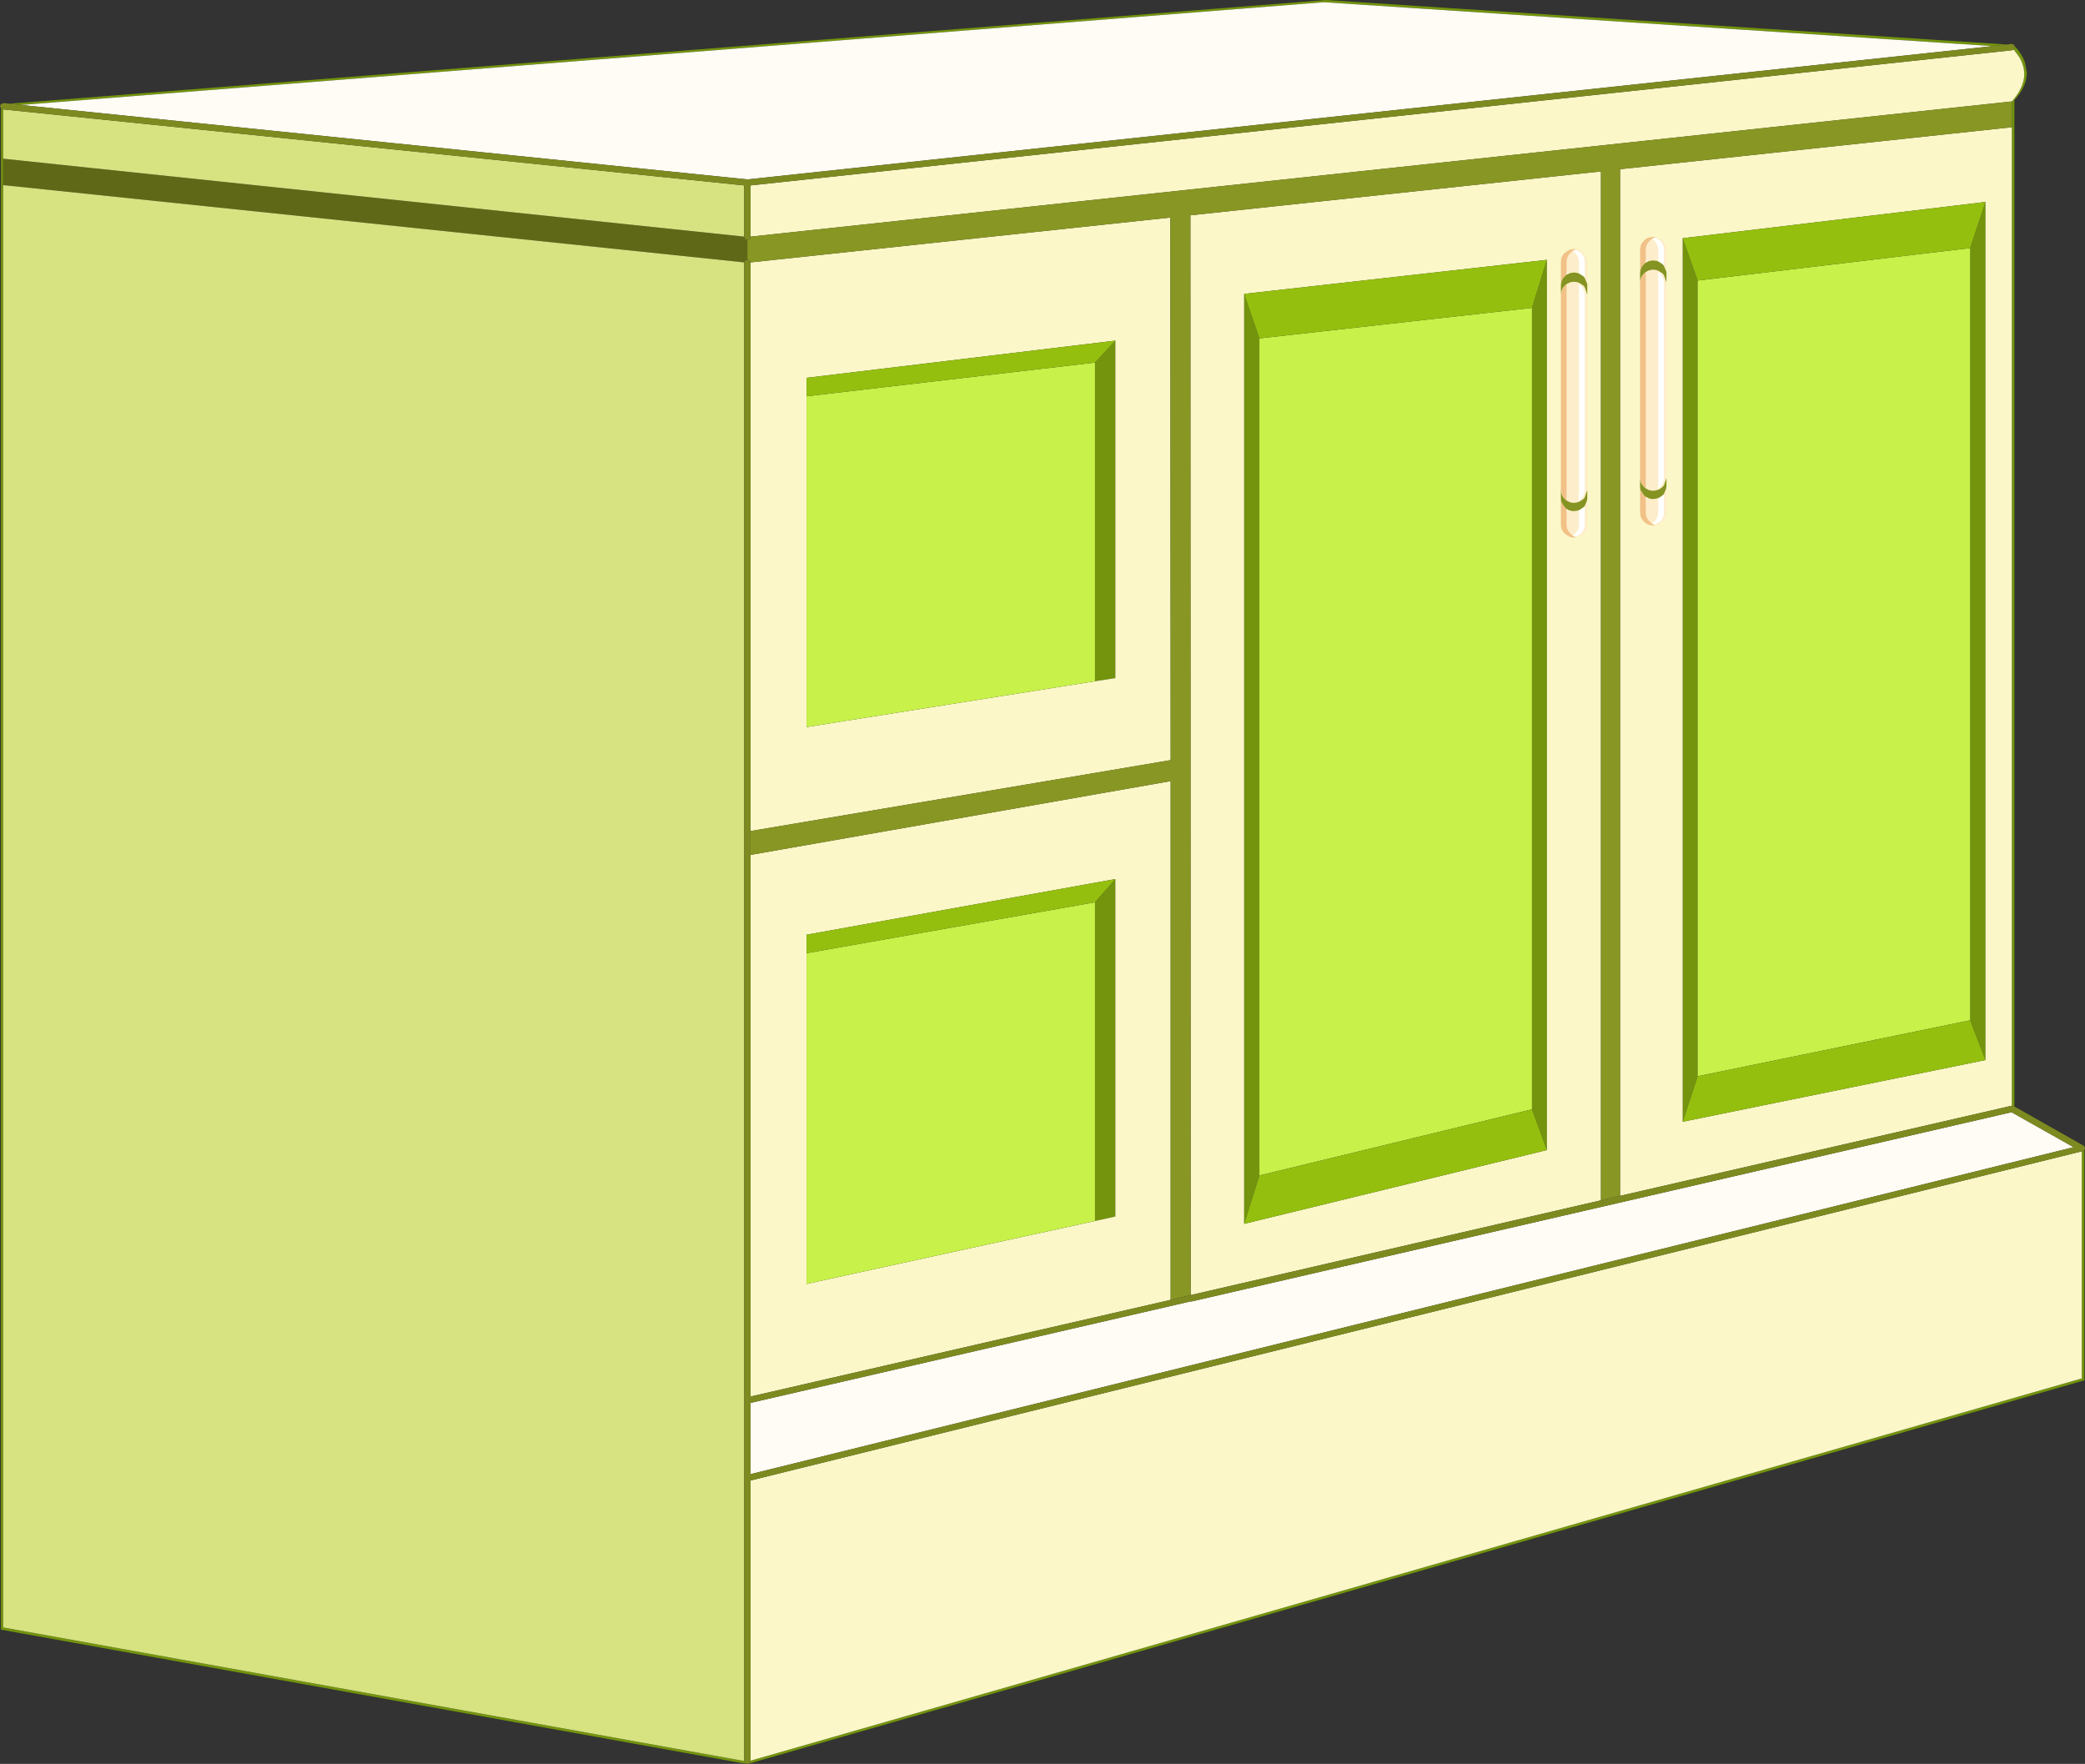
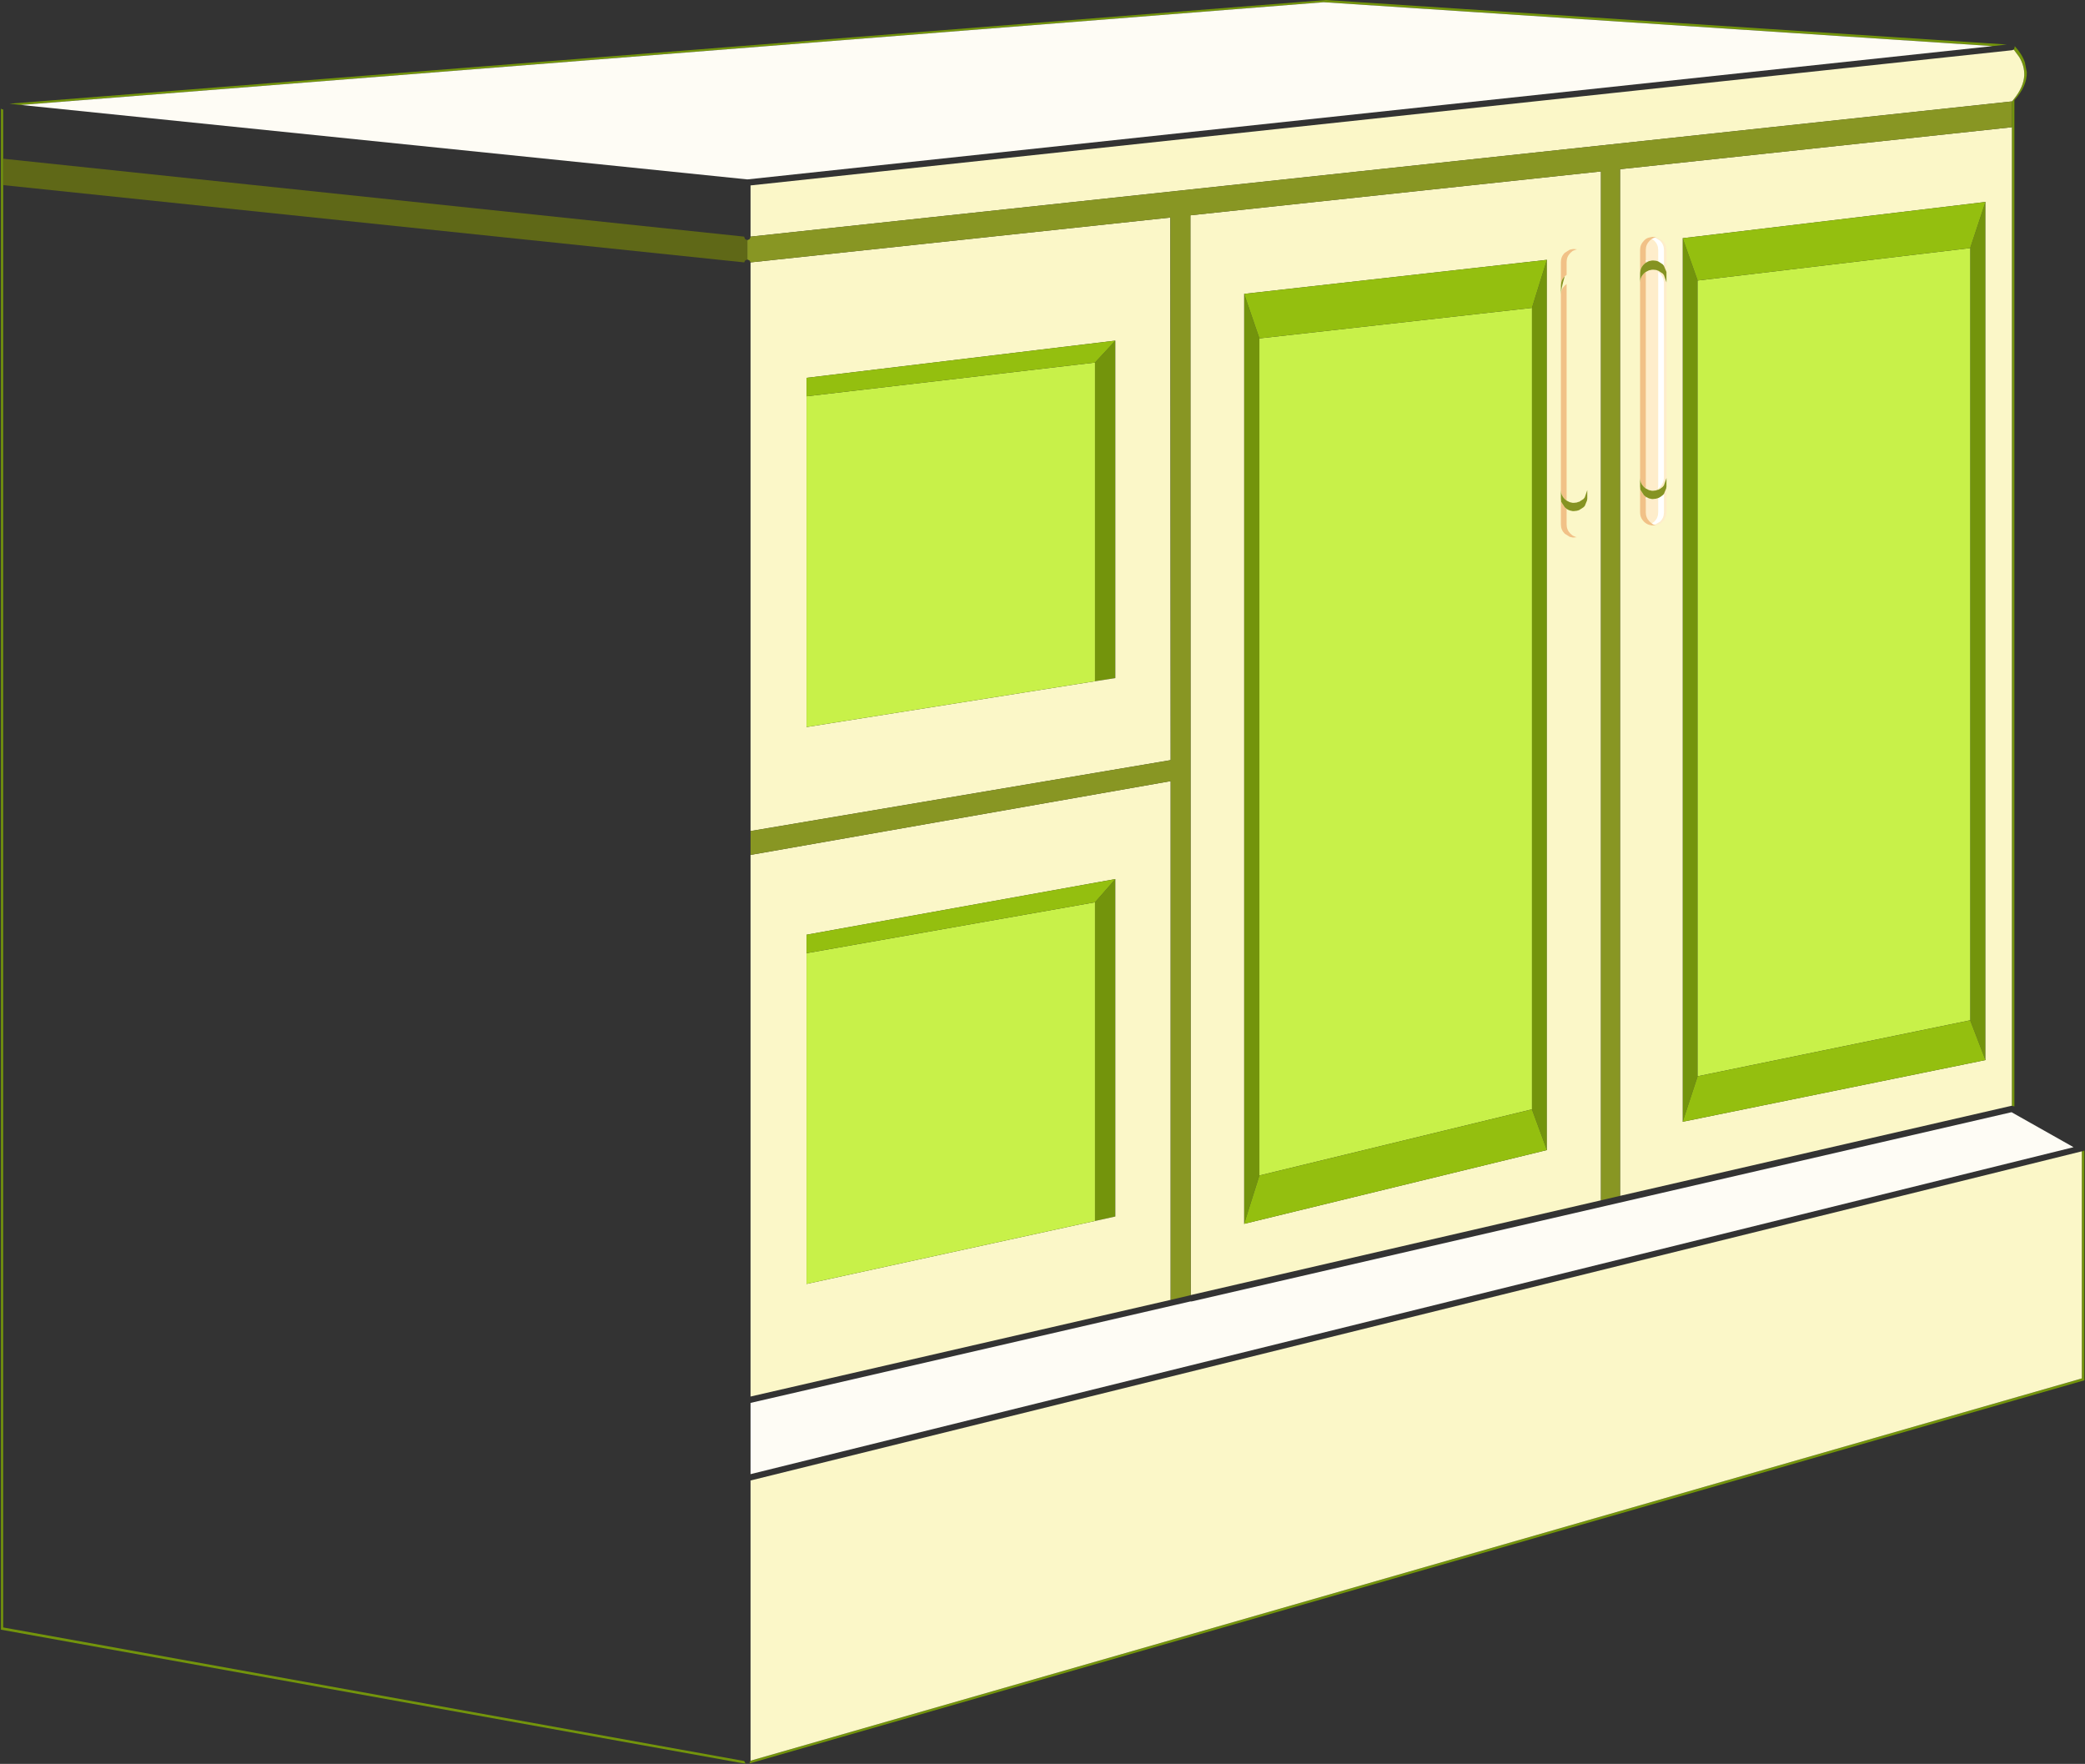
<svg xmlns="http://www.w3.org/2000/svg" height="277.3px" width="327.8px">
  <rect width="100%" height="100%" fill="#333333" stroke="none" />
  <g transform="matrix(1.0, 0.0, 0.0, 1.0, 163.95, 138.2)">
    <path d="M-47.0 138.85 L-47.1 138.85 -47.0 138.85" fill="#ffffff" fill-rule="evenodd" stroke="none" />
    <path d="M76.9 -89.8 L79.25 -97.35 79.25 42.6 76.9 36.2 76.9 -89.8 M31.65 -92.0 L34.05 -85.0 34.05 46.6 31.65 54.2 31.65 -92.0 M8.2 -81.2 L11.4 -84.65 11.4 -31.6 8.2 -31.1 8.2 -81.2 M-160.65 -121.7 L-162.45 -121.9 44.5 -138.2 151.55 -131.2 149.3 -130.95 44.15 -137.85 -160.65 -121.7 M-163.8 -121.15 Q-163.7 -121.0 -163.5 -121.0 L-163.45 -121.0 -163.45 -113.25 -163.45 -109.1 -163.45 117.65 -46.95 138.65 -46.8 138.95 -46.7 139.05 -46.75 139.05 -47.75 138.9 -163.8 118.0 -163.8 -121.15 M152.65 -130.4 L152.7 -130.45 152.8 -130.85 152.8 -130.95 Q153.95 -129.7 154.4 -128.4 L154.7 -126.85 Q154.75 -124.65 152.75 -122.45 L152.75 35.75 152.6 35.7 152.35 35.65 152.35 -118.2 152.35 -122.25 152.5 -122.4 152.65 -122.6 Q154.2 -124.5 154.3 -126.35 154.35 -127.85 153.5 -129.25 L152.65 -130.4 M-46.1 139.0 L-46.1 138.95 -45.95 138.6 163.35 78.5 163.35 42.8 163.5 42.8 163.75 42.65 163.75 42.6 163.75 78.8 -46.0 139.0 -46.1 139.0 M8.2 3.65 L11.4 0.0 11.4 53.05 8.2 53.75 8.2 3.65 M-47.1 138.85 L-47.0 138.85 -47.15 138.85 -47.1 138.85 M145.8 -99.2 L148.2 -106.45 148.2 28.45 145.8 22.2 145.8 -99.2 M100.6 -100.75 L102.95 -94.1 102.95 31.0 100.6 38.15 100.6 -100.75" fill="#73940c" fill-rule="evenodd" stroke="none" />
    <path d="M79.25 -97.35 L31.65 -92.0 31.65 54.2 79.25 42.6 79.25 -97.35 M11.4 -84.65 L-37.15 -78.8 -37.15 -75.9 -37.15 -23.9 8.2 -31.1 11.4 -31.6 11.4 -84.65 M-45.95 -101.0 L-45.95 -109.05 152.35 -130.3 152.65 -130.4 153.5 -129.25 Q154.35 -127.85 154.3 -126.35 154.2 -124.5 152.65 -122.6 L152.5 -122.4 152.35 -122.25 152.3 -122.25 -45.95 -101.0 M-45.95 138.6 L-45.95 94.55 163.35 42.8 163.35 78.5 -45.95 138.6 M152.35 35.65 L152.25 35.65 90.75 49.8 90.75 -111.6 152.35 -118.2 152.35 35.65 M87.75 50.5 L23.25 65.4 23.2 -104.35 87.75 -111.25 87.75 50.5 M20.1 66.15 L-45.95 81.35 -45.95 -3.8 20.1 -15.4 20.1 66.15 M-45.95 -7.55 L-45.95 -96.95 20.05 -104.0 20.1 -18.7 -45.95 -7.55 M11.4 0.0 L-37.15 8.75 -37.15 11.65 -37.15 63.65 8.2 53.75 11.4 53.05 11.4 0.0 M148.2 -106.45 L100.6 -100.75 100.6 38.15 148.2 28.45 148.2 -106.45" fill="#fbf7c8" fill-rule="evenodd" stroke="none" />
    <path d="M-46.95 -101.0 L-46.95 -100.95 -46.8 -100.6 -46.45 -100.45 -46.45 -97.4 -46.8 -97.25 -46.95 -96.95 -163.45 -109.1 -163.45 -113.25 -46.95 -101.0" fill="#5f6817" fill-rule="evenodd" stroke="none" />
    <path d="M149.3 -130.95 L-46.4 -110.0 -46.5 -110.0 -160.65 -121.7 44.15 -137.85 149.3 -130.95 M23.4 66.4 L152.3 36.65 162.05 42.15 -45.95 93.55 -45.95 82.35 23.2 66.4 23.25 66.4 23.4 66.4" fill="#fefcf5" fill-rule="evenodd" stroke="none" />
    <path d="M34.05 -85.0 L76.9 -89.8 76.9 36.2 34.05 46.6 34.05 -85.0 M-37.15 -75.9 L8.2 -81.2 8.2 -31.1 -37.15 -23.9 -37.15 -75.9 M-37.15 11.65 L8.2 3.65 8.2 53.75 -37.15 63.65 -37.15 11.65 M102.95 -94.1 L145.8 -99.2 145.8 22.2 102.95 31.0 102.95 -94.1" fill="#c8f149" fill-rule="evenodd" stroke="none" />
-     <path d="M-163.45 -121.0 L-46.95 -109.05 -46.95 -101.0 -163.45 -113.25 -163.45 -121.0 M-46.95 -96.95 L-46.95 138.65 -163.45 117.65 -163.45 -109.1 -46.95 -96.95 M-47.0 138.85 L-47.1 138.85 -47.15 138.85 -47.0 138.85" fill="#d7e281" fill-rule="evenodd" stroke="none" />
    <path d="M-46.45 -100.45 L-46.1 -100.6 -45.95 -100.95 -45.95 -101.0 152.3 -122.25 152.35 -122.25 152.35 -118.2 90.75 -111.6 90.75 49.8 87.75 50.5 87.75 -111.25 23.2 -104.35 23.25 65.4 23.2 65.4 23.1 65.45 20.1 66.15 20.1 -15.4 -45.95 -3.8 -45.95 -7.55 20.1 -18.7 20.05 -104.0 -45.95 -96.95 -46.1 -97.25 -46.45 -97.4 -46.45 -100.45" fill="#889623" fill-rule="evenodd" stroke="none" />
    <path d="M79.25 -97.35 L76.9 -89.8 34.05 -85.0 31.65 -92.0 79.25 -97.35 M76.9 36.2 L79.25 42.6 31.65 54.2 34.05 46.6 76.9 36.2 M11.4 -84.65 L8.2 -81.2 -37.15 -75.9 -37.15 -78.8 11.4 -84.65 M-37.15 11.65 L-37.15 8.75 11.4 0.0 8.2 3.65 -37.15 11.65 M148.2 -106.45 L145.8 -99.2 102.95 -94.1 100.6 -100.75 148.2 -106.45 M145.8 22.2 L148.2 28.45 100.6 38.15 102.95 31.0 145.8 22.2" fill="#94bf0f" fill-rule="evenodd" stroke="none" />
-     <path d="M-160.65 -121.7 L-46.5 -110.0 -46.4 -110.0 149.3 -130.95 151.55 -131.2 152.25 -131.3 152.65 -131.2 152.8 -130.95 152.8 -130.85 152.7 -130.45 152.65 -130.4 152.35 -130.3 -45.95 -109.05 -45.95 -101.0 -45.95 -100.95 -46.1 -100.6 -46.45 -100.45 -46.8 -100.6 -46.95 -100.95 -46.95 -101.0 -46.95 -109.05 -163.45 -121.0 -163.5 -121.0 Q-163.7 -121.0 -163.8 -121.15 L-163.95 -121.55 -163.8 -121.85 -163.75 -121.85 -163.4 -122.0 -162.45 -121.9 -160.65 -121.7 M-46.95 -96.95 L-46.8 -97.25 -46.45 -97.4 -46.1 -97.25 -45.95 -96.95 -45.95 -7.55 -45.95 -3.8 -45.95 81.35 20.1 66.15 23.1 65.45 23.2 65.4 23.25 65.4 87.75 50.5 90.75 49.8 152.25 35.65 152.35 35.65 152.6 35.7 152.75 35.75 163.6 41.9 163.8 42.1 163.85 42.4 163.75 42.6 163.75 42.65 163.5 42.8 163.35 42.8 -45.95 94.55 -45.95 138.6 -46.1 138.95 -46.1 139.0 -46.45 139.1 -46.7 139.05 -46.8 138.95 -46.95 138.65 -46.95 -96.95 M23.4 66.4 L23.25 66.4 23.2 66.4 -45.95 82.35 -45.95 93.55 162.05 42.15 152.3 36.65 23.4 66.4" fill="#7d8a20" fill-rule="evenodd" stroke="none" />
-     <path d="M83.8 -98.95 L84.0 -99.0 Q84.55 -98.9 85.0 -98.45 85.6 -97.85 85.6 -97.0 L85.6 -93.55 85.2 -94.5 85.2 -97.0 Q85.2 -97.85 84.6 -98.45 L83.8 -98.95 M82.35 -95.0 L82.35 -95.2 82.7 -95.3 82.45 -95.35 82.35 -95.35 82.35 -97.0 Q82.35 -97.85 82.95 -98.45 L83.3 -98.75 83.7 -98.45 Q84.3 -97.85 84.3 -97.0 L84.3 -95.2 84.0 -95.3 83.55 -95.35 83.35 -95.35 82.85 -95.25 82.35 -95.0 M82.35 -93.55 L82.85 -93.8 83.35 -93.9 83.55 -93.9 84.0 -93.85 84.25 -93.75 84.3 -93.75 85.0 -93.3 85.2 -93.05 85.6 -91.9 85.6 -61.15 85.2 -60.0 85.0 -59.75 84.3 -59.3 84.2 -59.3 83.95 -59.2 83.5 -59.15 83.3 -59.15 82.85 -59.25 82.35 -59.5 82.35 -93.55 M84.3 -93.55 L84.3 -93.35 84.3 -59.8 84.25 -59.5 84.3 -59.5 84.6 -59.75 Q85.15 -60.35 85.2 -61.15 L85.2 -91.9 Q85.15 -92.7 84.6 -93.3 L84.3 -93.55 M82.35 -58.2 Q82.55 -58.05 82.85 -57.95 L83.3 -57.85 83.5 -57.85 83.95 -57.9 84.3 -58.0 84.3 -55.75 Q84.3 -54.9 83.7 -54.3 L83.3 -54.0 82.95 -54.3 Q82.35 -54.9 82.35 -55.75 L82.35 -57.85 82.4 -57.85 82.65 -57.9 82.35 -58.0 82.35 -58.2 M85.2 -58.65 L85.55 -59.5 85.6 -59.8 85.6 -55.75 Q85.6 -54.9 85.0 -54.3 84.55 -53.85 83.95 -53.75 L83.75 -53.8 84.6 -54.3 Q85.2 -54.9 85.2 -55.75 L85.2 -58.65" fill="#feedcb" fill-rule="evenodd" stroke="none" />
    <path d="M83.8 -98.95 L83.3 -98.75 82.95 -98.45 Q82.35 -97.85 82.35 -97.0 L82.35 -95.35 82.35 -95.2 82.35 -95.0 82.05 -94.75 Q81.6 -94.3 81.5 -93.75 L81.45 -93.35 81.45 -97.0 Q81.45 -97.85 82.05 -98.45 L82.85 -98.95 83.35 -99.05 83.55 -99.05 84.0 -99.0 83.8 -98.95 M81.45 -91.9 Q81.45 -92.7 82.05 -93.3 L82.35 -93.55 82.35 -59.5 82.05 -59.75 Q81.45 -60.35 81.45 -61.15 L81.45 -91.9 M81.45 -59.8 L81.5 -59.3 82.05 -58.45 82.35 -58.2 82.35 -58.0 82.35 -57.85 82.35 -55.75 Q82.35 -54.9 82.95 -54.3 L83.3 -54.0 83.75 -53.8 83.95 -53.75 83.5 -53.7 83.3 -53.7 82.85 -53.8 82.05 -54.3 Q81.45 -54.9 81.45 -55.75 L81.45 -59.8" fill="#f1c187" fill-rule="evenodd" stroke="none" />
-     <path d="M83.3 -98.75 L83.8 -98.95 84.6 -98.45 Q85.2 -97.85 85.2 -97.0 L85.2 -94.5 85.0 -94.75 84.3 -95.2 84.3 -97.0 Q84.3 -97.85 83.7 -98.45 L83.3 -98.75 M82.35 -95.2 L82.35 -95.35 82.45 -95.35 82.7 -95.3 82.35 -95.2 M84.3 -93.55 L84.6 -93.3 Q85.15 -92.7 85.2 -91.9 L85.2 -61.15 Q85.15 -60.35 84.6 -59.75 L84.3 -59.5 84.25 -59.5 84.3 -59.8 84.3 -93.35 84.3 -93.55 M84.3 -58.0 L85.0 -58.45 85.2 -58.65 85.2 -55.75 Q85.2 -54.9 84.6 -54.3 L83.75 -53.8 83.3 -54.0 83.7 -54.3 Q84.3 -54.9 84.3 -55.75 L84.3 -58.0 M82.35 -58.0 L82.65 -57.9 82.4 -57.85 82.35 -57.85 82.35 -58.0" fill="#ffffff" fill-rule="evenodd" stroke="none" />
-     <path d="M81.45 -93.35 L81.5 -93.75 Q81.6 -94.3 82.05 -94.75 L82.35 -95.0 82.85 -95.25 83.35 -95.35 83.55 -95.35 84.0 -95.3 84.3 -95.2 85.0 -94.75 85.2 -94.5 85.6 -93.55 85.6 -91.9 85.2 -93.05 85.0 -93.3 84.3 -93.75 84.25 -93.75 84.0 -93.85 83.55 -93.9 83.35 -93.9 82.85 -93.8 82.35 -93.55 82.05 -93.3 Q81.45 -92.7 81.45 -91.9 L81.45 -93.35 M82.35 -59.5 L82.85 -59.25 83.3 -59.15 83.5 -59.15 83.95 -59.2 84.2 -59.3 84.3 -59.3 85.0 -59.75 85.2 -60.0 85.6 -61.15 85.6 -59.8 85.55 -59.5 85.2 -58.65 85.0 -58.45 84.3 -58.0 83.95 -57.9 83.5 -57.85 83.3 -57.85 82.85 -57.95 Q82.55 -58.05 82.35 -58.2 L82.05 -58.45 81.5 -59.3 81.45 -59.8 81.45 -61.15 Q81.45 -60.35 82.05 -59.75 L82.35 -59.5" fill="#859322" fill-rule="evenodd" stroke="none" />
+     <path d="M81.45 -93.35 L81.5 -93.75 Q81.6 -94.3 82.05 -94.75 Q81.45 -92.7 81.45 -91.9 L81.45 -93.35 M82.35 -59.5 L82.85 -59.25 83.3 -59.15 83.5 -59.15 83.95 -59.2 84.2 -59.3 84.3 -59.3 85.0 -59.75 85.2 -60.0 85.6 -61.15 85.6 -59.8 85.55 -59.5 85.2 -58.65 85.0 -58.45 84.3 -58.0 83.95 -57.9 83.5 -57.85 83.3 -57.85 82.85 -57.95 Q82.55 -58.05 82.35 -58.2 L82.05 -58.45 81.5 -59.3 81.45 -59.8 81.45 -61.15 Q81.45 -60.35 82.05 -59.75 L82.35 -59.5" fill="#859322" fill-rule="evenodd" stroke="none" />
    <path d="M96.25 -100.85 L96.45 -100.9 97.45 -100.35 Q98.05 -99.75 98.05 -98.9 L98.05 -95.45 97.65 -96.4 97.65 -98.9 Q97.65 -99.75 97.05 -100.35 L96.25 -100.85 M94.8 -96.9 L94.8 -97.1 95.15 -97.2 94.9 -97.25 94.8 -97.25 94.8 -98.9 Q94.8 -99.75 95.4 -100.35 L95.75 -100.65 96.15 -100.35 Q96.75 -99.75 96.75 -98.9 L96.75 -97.1 96.45 -97.2 96.0 -97.25 95.8 -97.25 95.3 -97.15 94.8 -96.9 M94.8 -95.45 L95.3 -95.7 95.8 -95.8 96.0 -95.8 96.45 -95.75 96.7 -95.65 96.75 -95.65 97.45 -95.2 97.65 -94.95 98.05 -93.8 98.05 -63.05 97.65 -61.9 97.45 -61.65 Q97.1 -61.35 96.75 -61.2 L96.65 -61.2 96.4 -61.1 95.95 -61.05 95.75 -61.05 95.3 -61.15 94.8 -61.4 94.8 -95.45 M96.75 -95.45 L96.75 -95.25 96.75 -61.7 96.7 -61.4 96.75 -61.4 97.05 -61.65 Q97.6 -62.25 97.65 -63.05 L97.65 -93.8 Q97.6 -94.6 97.05 -95.2 L96.75 -95.45 M94.8 -60.1 L95.3 -59.85 95.75 -59.75 95.95 -59.75 96.4 -59.8 96.75 -59.9 96.75 -57.65 Q96.75 -56.8 96.15 -56.2 L95.75 -55.9 95.4 -56.2 Q94.8 -56.8 94.8 -57.65 L94.8 -59.75 94.85 -59.75 95.1 -59.8 94.8 -59.9 94.8 -60.1 M97.65 -60.55 L98.0 -61.4 98.05 -61.7 98.05 -57.65 Q98.05 -56.8 97.45 -56.2 97.0 -55.75 96.4 -55.65 L96.2 -55.7 97.05 -56.2 Q97.65 -56.8 97.65 -57.65 L97.65 -60.55" fill="#feedcb" fill-rule="evenodd" stroke="none" />
    <path d="M96.25 -100.85 L95.75 -100.65 95.4 -100.35 Q94.8 -99.75 94.8 -98.9 L94.8 -97.25 94.8 -97.1 94.8 -96.9 94.5 -96.65 Q94.05 -96.2 93.95 -95.65 L93.9 -95.25 93.9 -98.9 Q93.9 -99.75 94.5 -100.35 94.85 -100.75 95.3 -100.85 L95.8 -100.95 96.0 -100.95 96.45 -100.9 96.25 -100.85 M93.9 -93.8 Q93.9 -94.6 94.5 -95.2 L94.8 -95.45 94.8 -61.4 94.5 -61.65 Q93.9 -62.25 93.9 -63.05 L93.9 -93.8 M93.9 -61.7 L93.95 -61.2 94.5 -60.35 94.8 -60.1 94.8 -59.9 94.8 -59.75 94.8 -57.65 Q94.8 -56.8 95.4 -56.2 L95.75 -55.9 Q95.95 -55.75 96.2 -55.7 L96.4 -55.65 95.95 -55.6 95.75 -55.6 95.3 -55.7 Q94.85 -55.85 94.5 -56.2 93.9 -56.8 93.9 -57.65 L93.9 -61.7" fill="#f1c187" fill-rule="evenodd" stroke="none" />
    <path d="M95.75 -100.65 L96.25 -100.85 97.05 -100.35 Q97.65 -99.75 97.65 -98.9 L97.65 -96.4 97.45 -96.65 96.75 -97.1 96.75 -98.9 Q96.75 -99.75 96.15 -100.35 L95.75 -100.65 M94.8 -97.1 L94.8 -97.25 94.9 -97.25 95.15 -97.2 94.8 -97.1 M96.75 -95.45 L97.05 -95.2 Q97.6 -94.6 97.65 -93.8 L97.65 -63.05 Q97.6 -62.25 97.05 -61.65 L96.75 -61.4 96.7 -61.4 96.75 -61.7 96.75 -95.25 96.75 -95.45 M96.75 -59.9 Q97.1 -60.05 97.45 -60.35 L97.65 -60.55 97.65 -57.65 Q97.65 -56.8 97.05 -56.2 L96.2 -55.7 Q95.95 -55.75 95.75 -55.9 L96.15 -56.2 Q96.75 -56.8 96.75 -57.65 L96.75 -59.9 M94.8 -59.9 L95.1 -59.8 94.85 -59.75 94.8 -59.75 94.8 -59.9" fill="#ffffff" fill-rule="evenodd" stroke="none" />
    <path d="M93.9 -95.25 L93.95 -95.65 Q94.05 -96.2 94.5 -96.65 L94.8 -96.9 95.3 -97.15 95.8 -97.25 96.0 -97.25 96.45 -97.2 96.75 -97.1 97.45 -96.65 97.65 -96.4 98.05 -95.45 98.05 -93.8 97.65 -94.95 97.45 -95.2 96.75 -95.65 96.7 -95.65 96.45 -95.75 96.0 -95.8 95.8 -95.8 95.3 -95.7 94.8 -95.45 94.5 -95.2 Q93.9 -94.6 93.9 -93.8 L93.9 -95.25 M94.8 -61.4 L95.3 -61.15 95.75 -61.05 95.95 -61.05 96.4 -61.1 96.65 -61.2 96.75 -61.2 Q97.1 -61.35 97.45 -61.65 L97.65 -61.9 98.05 -63.05 98.05 -61.7 98.0 -61.4 97.65 -60.55 97.45 -60.35 Q97.1 -60.05 96.75 -59.9 L96.4 -59.8 95.95 -59.75 95.75 -59.75 95.3 -59.85 94.8 -60.1 94.5 -60.35 93.95 -61.2 93.9 -61.7 93.9 -63.05 Q93.9 -62.25 94.5 -61.65 L94.8 -61.4" fill="#859322" fill-rule="evenodd" stroke="none" />
  </g>
</svg>